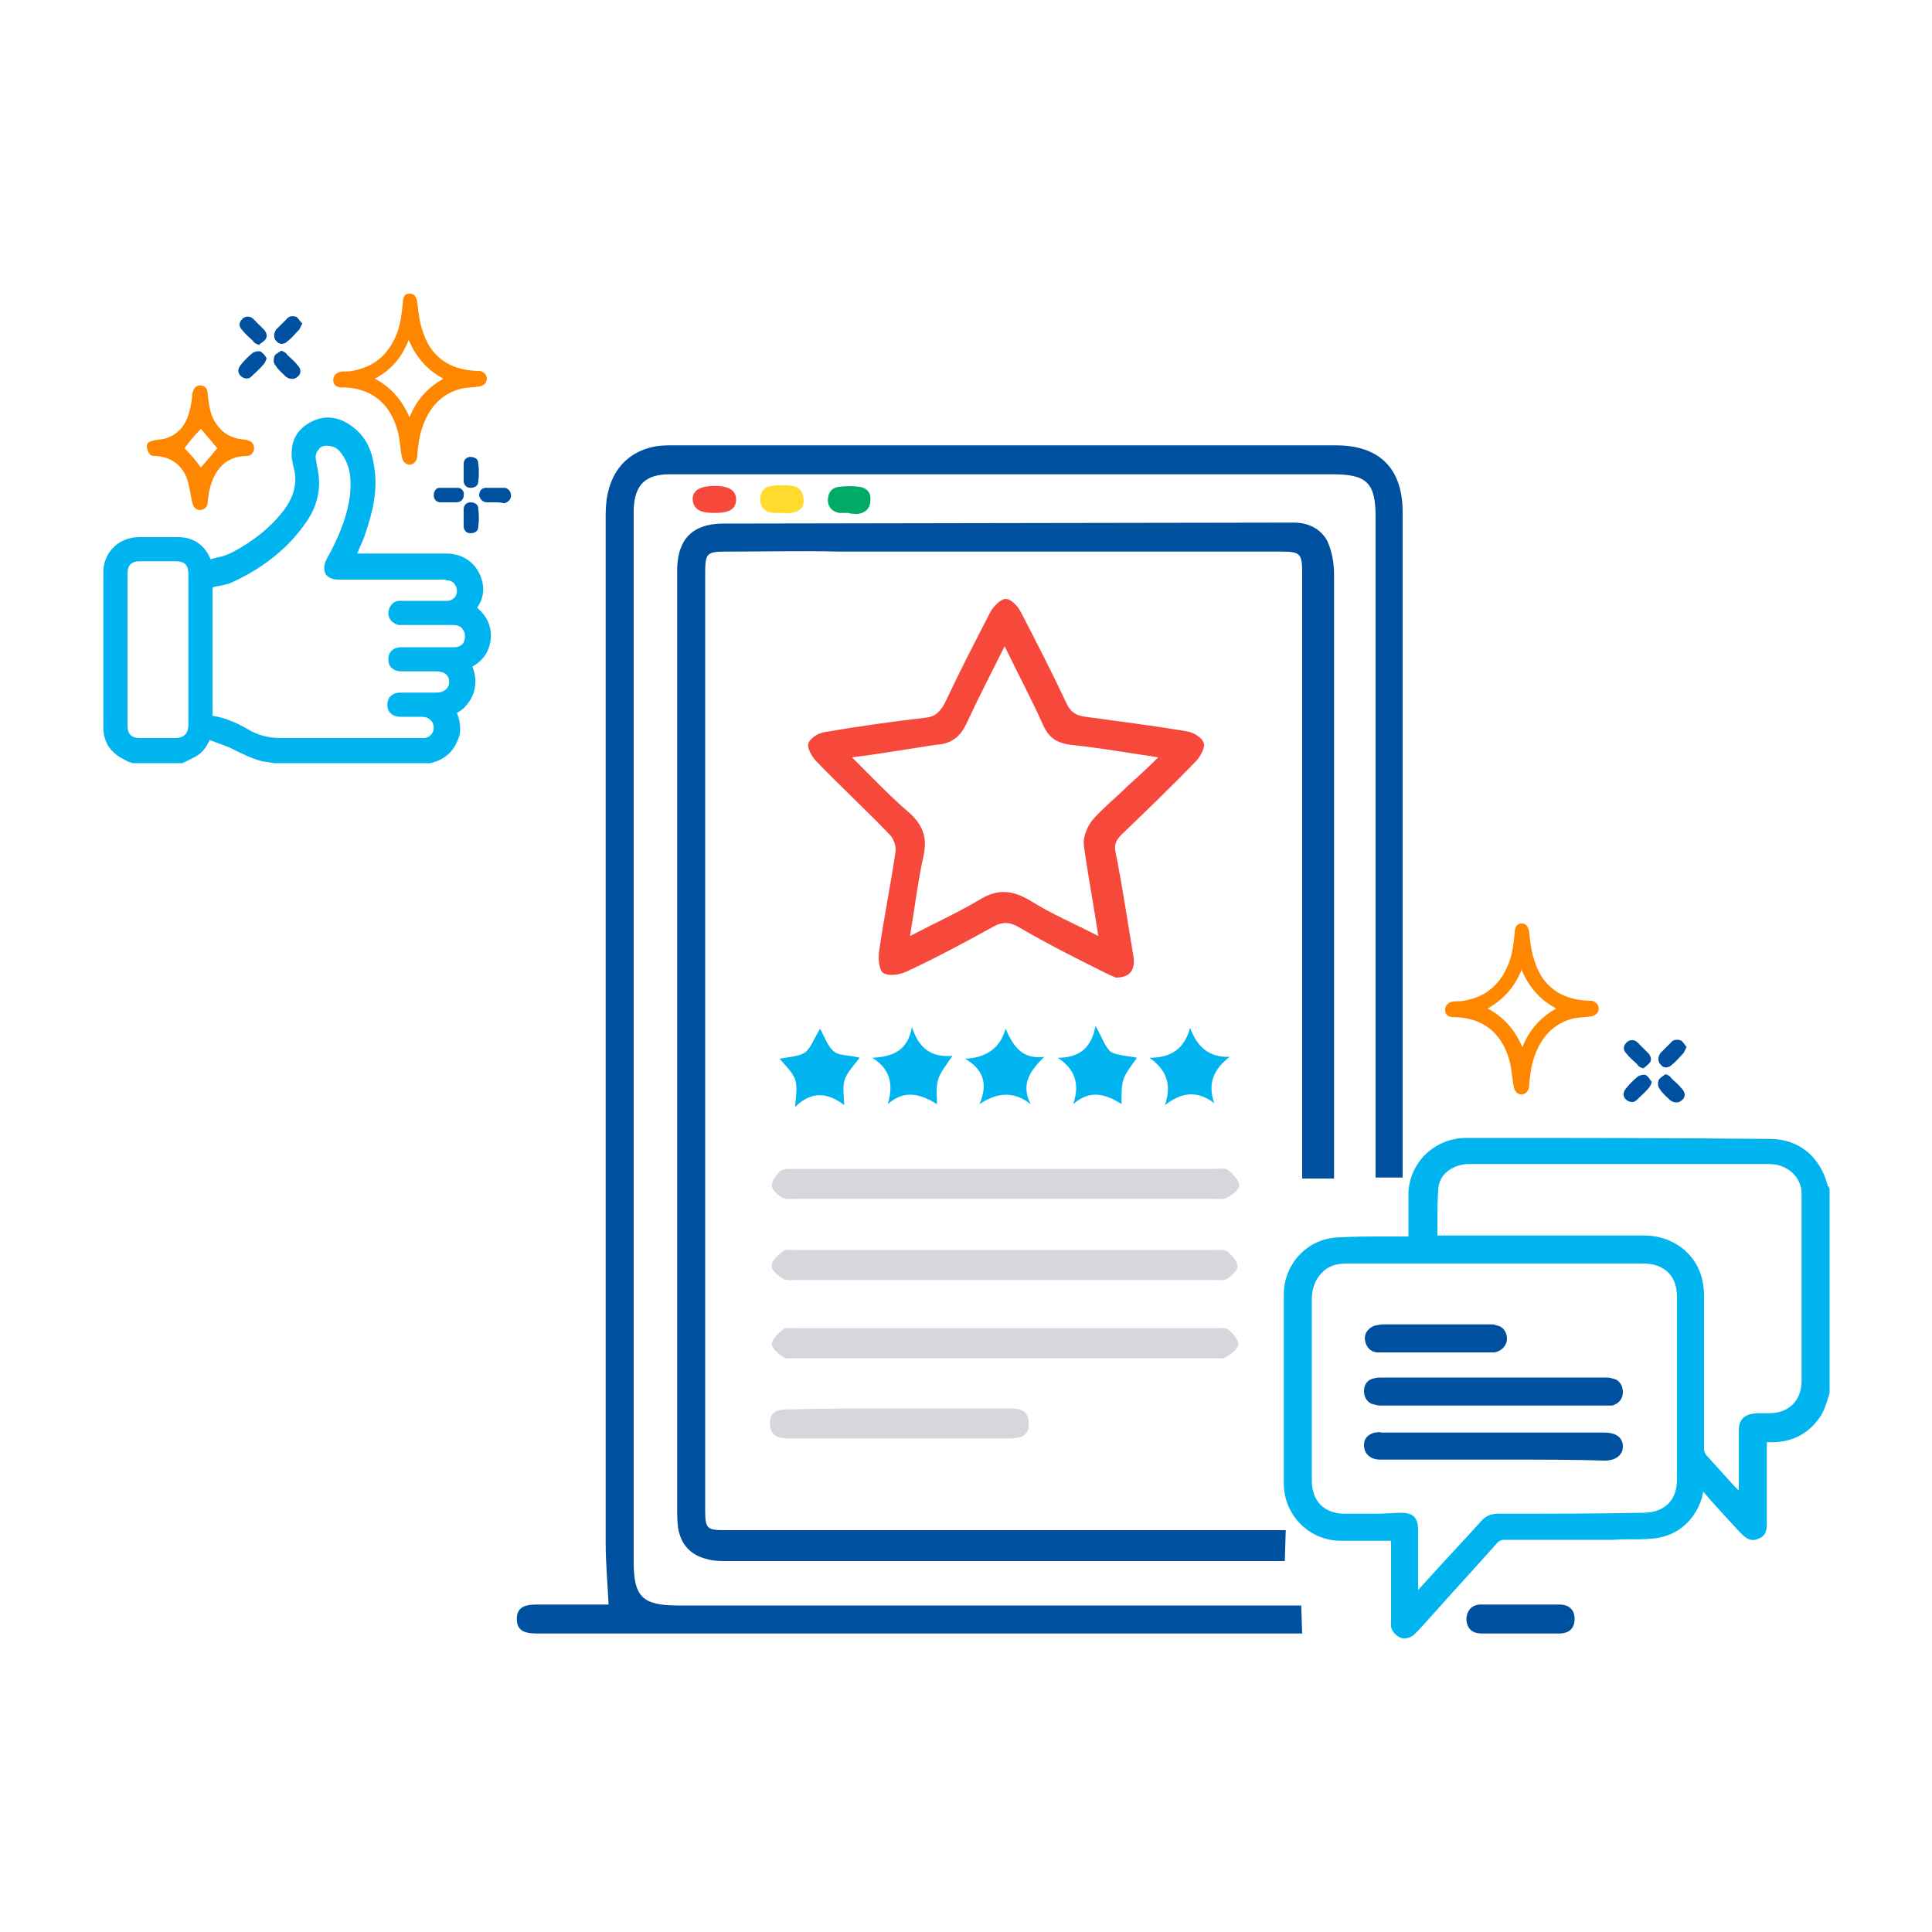
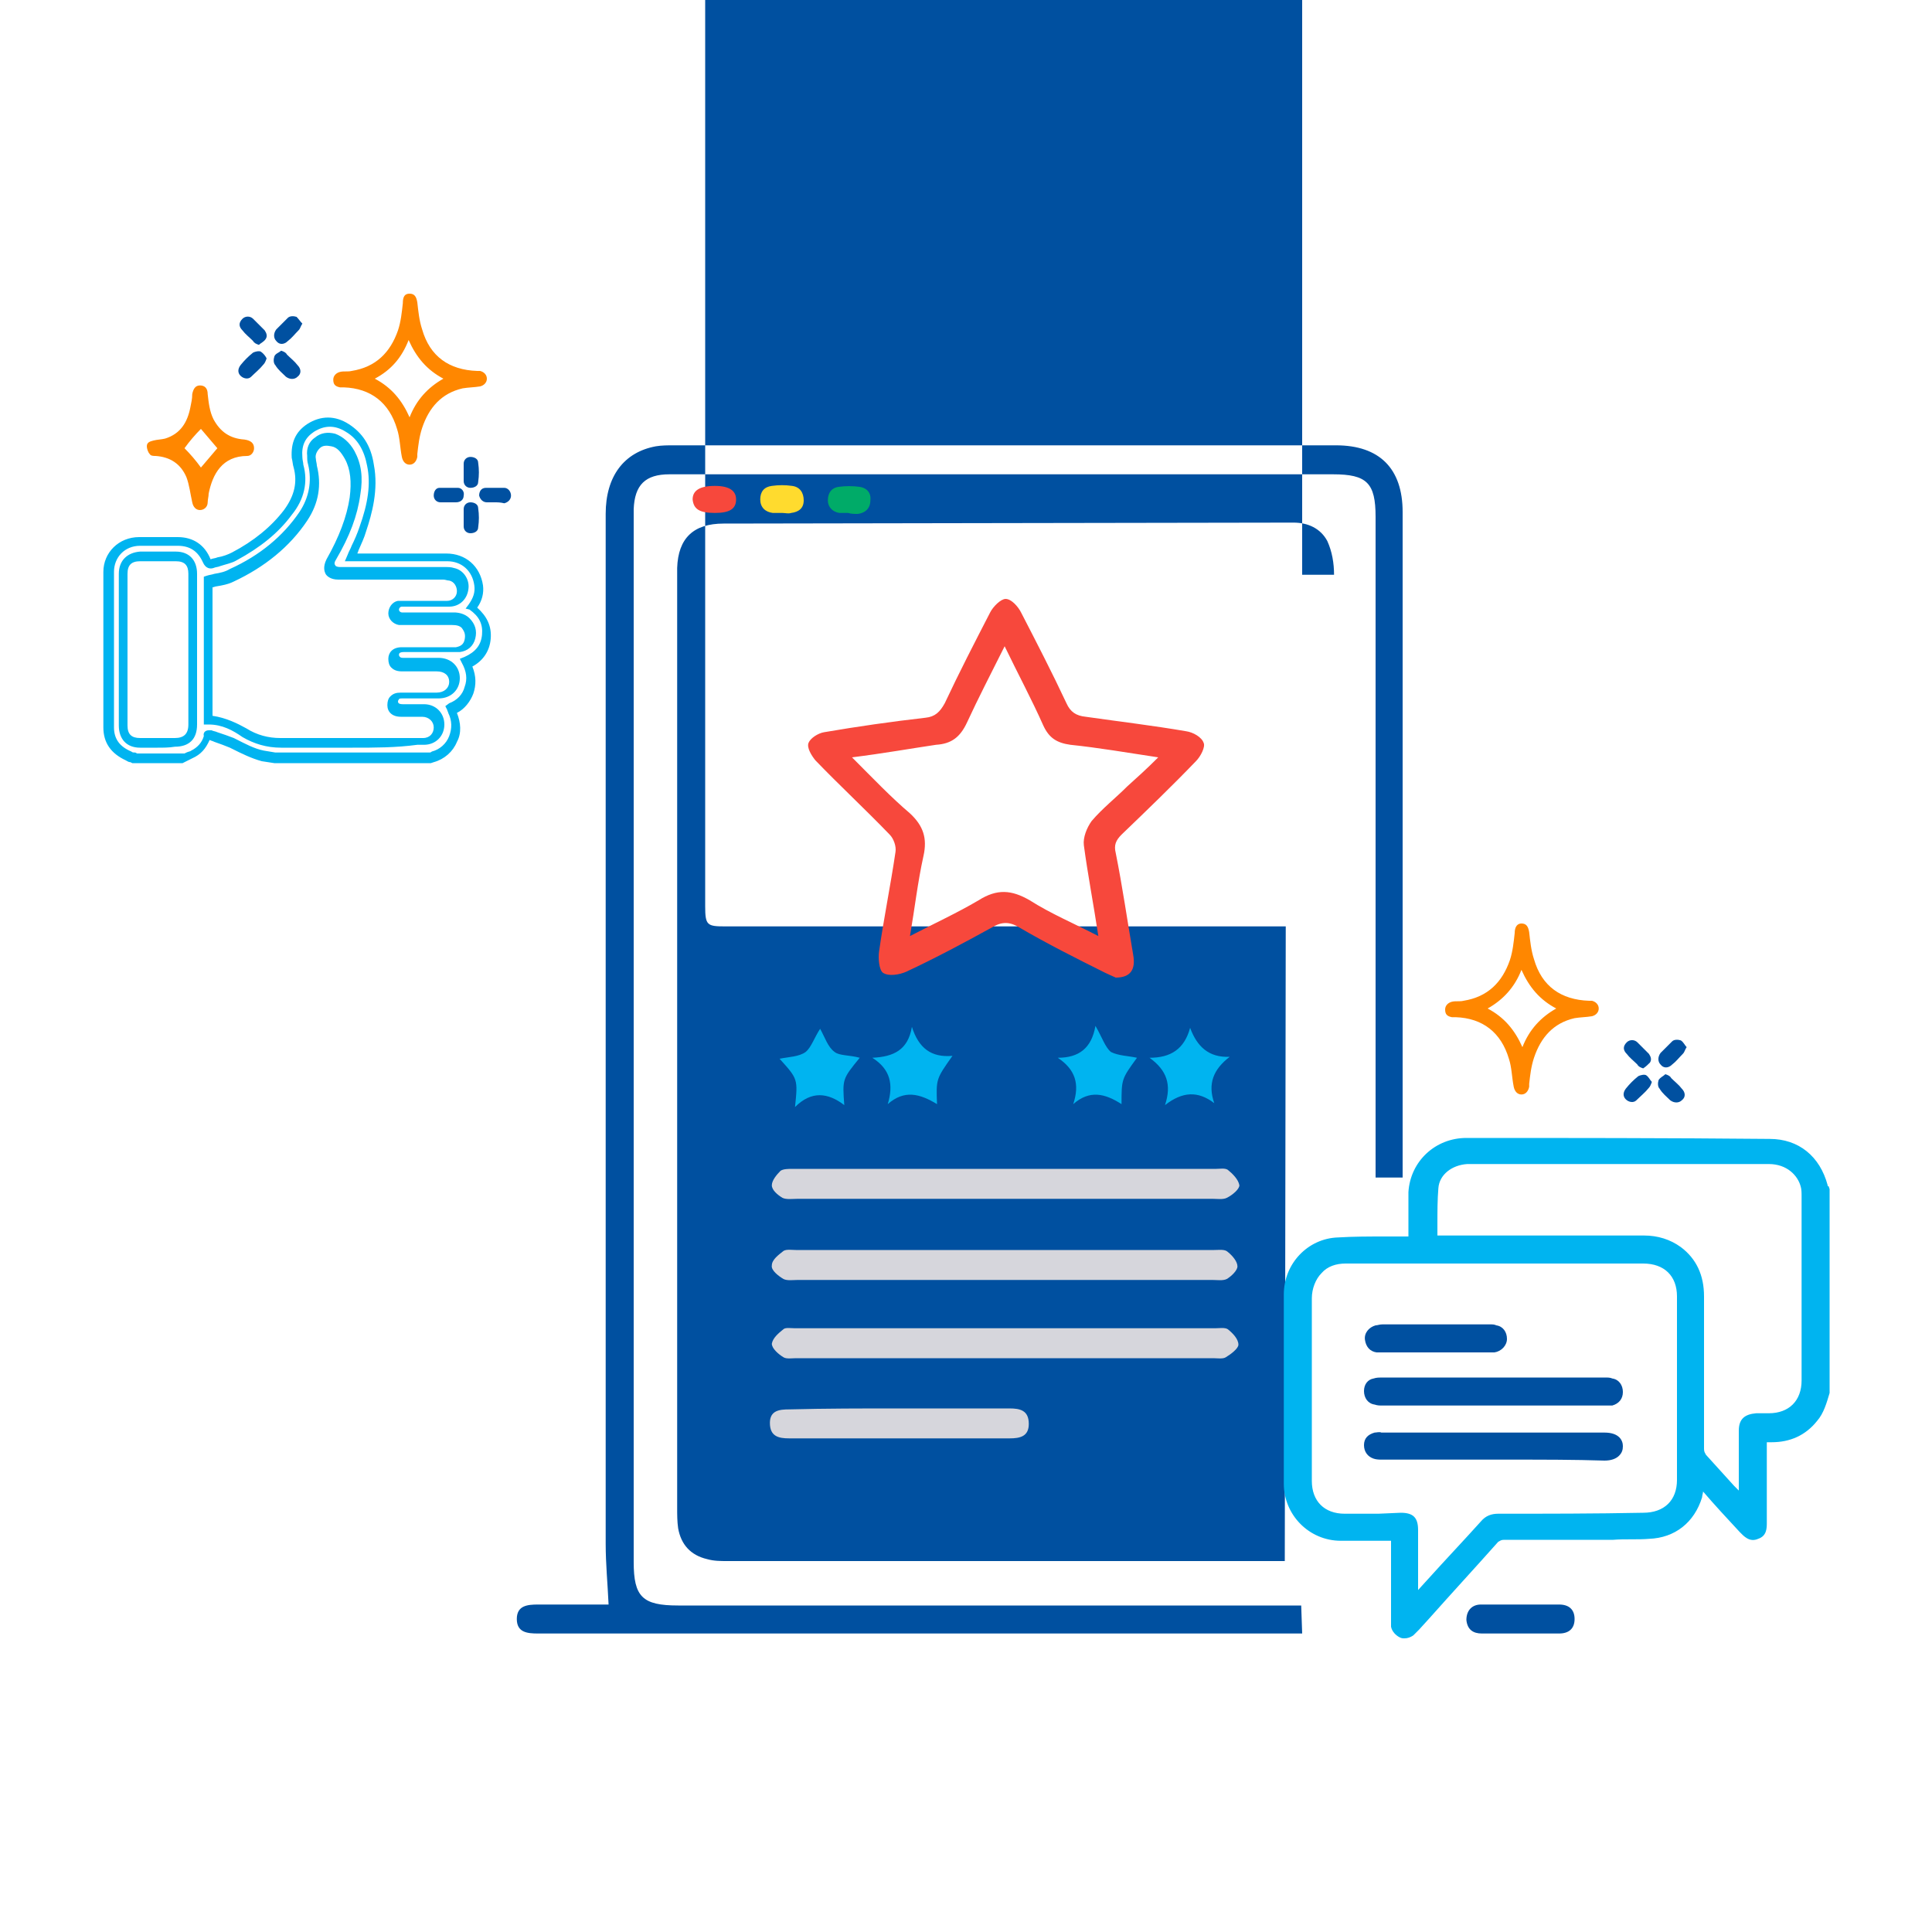
<svg xmlns="http://www.w3.org/2000/svg" id="Layer_1" x="0px" y="0px" viewBox="0 0 200 200" style="enable-background:new 0 0 200 200;" xml:space="preserve">
  <style type="text/css"> .st0{fill:#0050A0;} .st1{fill:#F7483C;} .st2{fill:#D6D6DC;} .st3{fill:#00B4F0;} .st4{fill:#FF8700;} .st5{fill:#FFDB2E;} .st6{fill:#00AB68;} </style>
  <g id="Layer_3">
    <g>
      <g>
-         <path class="st0" d="M134.8,169.1c-7.6,0-15.3,0-22.9,0c-18.4,0-36.9,0-55.3,0c-0.3,0-0.6,0-0.9,0c-1.1,0-2.2-0.1-2.2-1.5 s1.1-1.5,2.2-1.5c2.5,0,5,0,7.3,0c-0.1-2.2-0.3-4.2-0.3-6.3c0-39.5,0-67.2,0-106.6c0-3.9,1.9-6.4,5.2-7c0.6-0.1,1.2-0.1,1.8-0.1 c22.9,0,45.8,0,68.6,0c4.5,0,6.9,2.4,6.9,6.9c0,26.6,0,42.2,0,68.9h-2.8c0-25.8,0-42,0-68.4c0-3.5-0.9-4.4-4.4-4.4 c-20.9,0-41.7,0-62.6,0c-2,0-4,0-6.1,0c-2.5,0-3.6,1.1-3.7,3.6c0,0.3,0,0.6,0,0.9c0,39.9,0,68.1,0,108.1c0,3.6,0.9,4.5,4.6,4.5 c20.2,0,40.4,0,60.7,0c1.3,0,2.5,0,3.8,0L134.8,169.1z M133,161.6c-19.2,0-38.5,0-57.7,0c-0.7,0-1.4,0-2.1-0.2 c-1.7-0.4-2.7-1.5-3-3.2c-0.1-0.7-0.1-1.4-0.1-2.1c0-36,0-60.3,0-96.3c0-0.3,0-0.7,0-1c0.1-3.1,1.7-4.6,4.8-4.6 c3.3,0,54.2-0.1,59-0.1c1.5,0,2.8,0.6,3.5,1.9c0.5,1.1,0.7,2.3,0.7,3.5c0,24.7,0,39,0,62.5h-3.3c0-22.5,0-38.1,0-62.7 c0-2-0.2-2.2-2.2-2.2c-3,0-45.1,0-45.7,0c-3.8-0.1-7.7,0-11.5,0c-2.3,0-2.4,0.1-2.4,2.4c0,18,0,24.4,0,42.4c0,18.1,0,36.3,0,54.4 c0,2,0.2,2.1,2.1,2.1c19.3,0,38.7,0,58,0L133,161.6z" />
+         <path class="st0" d="M134.8,169.1c-7.6,0-15.3,0-22.9,0c-18.4,0-36.9,0-55.3,0c-0.3,0-0.6,0-0.9,0c-1.1,0-2.2-0.1-2.2-1.5 s1.1-1.5,2.2-1.5c2.5,0,5,0,7.3,0c-0.1-2.2-0.3-4.2-0.3-6.3c0-39.5,0-67.2,0-106.6c0-3.9,1.9-6.4,5.2-7c0.6-0.1,1.2-0.1,1.8-0.1 c22.9,0,45.8,0,68.6,0c4.5,0,6.9,2.4,6.9,6.9c0,26.6,0,42.2,0,68.9h-2.8c0-25.8,0-42,0-68.4c0-3.5-0.9-4.4-4.4-4.4 c-20.9,0-41.7,0-62.6,0c-2,0-4,0-6.1,0c-2.5,0-3.6,1.1-3.7,3.6c0,0.3,0,0.6,0,0.9c0,39.9,0,68.1,0,108.1c0,3.6,0.9,4.5,4.6,4.5 c20.2,0,40.4,0,60.7,0c1.3,0,2.5,0,3.8,0L134.8,169.1z M133,161.6c-19.2,0-38.5,0-57.7,0c-0.7,0-1.4,0-2.1-0.2 c-1.7-0.4-2.7-1.5-3-3.2c-0.1-0.7-0.1-1.4-0.1-2.1c0-36,0-60.3,0-96.3c0-0.3,0-0.7,0-1c0.1-3.1,1.7-4.6,4.8-4.6 c3.3,0,54.2-0.1,59-0.1c1.5,0,2.8,0.6,3.5,1.9c0.5,1.1,0.7,2.3,0.7,3.5h-3.3c0-22.5,0-38.1,0-62.7 c0-2-0.2-2.2-2.2-2.2c-3,0-45.1,0-45.7,0c-3.8-0.1-7.7,0-11.5,0c-2.3,0-2.4,0.1-2.4,2.4c0,18,0,24.4,0,42.4c0,18.1,0,36.3,0,54.4 c0,2,0.2,2.1,2.1,2.1c19.3,0,38.7,0,58,0L133,161.6z" />
      </g>
      <g>
        <path class="st0" d="M157.6,166.1c1.3,0,2.6,0,3.8,0c1,0,1.6,0.5,1.6,1.5s-0.6,1.5-1.6,1.5c-2.7,0-5.3,0-8,0 c-0.9,0-1.5-0.4-1.6-1.4c0-1,0.6-1.6,1.5-1.6C154.9,166.1,156.3,166.1,157.6,166.1z" />
      </g>
      <g>
        <path class="st1" d="M115.5,101.2c-0.2-0.1-0.7-0.3-1.1-0.5c-3-1.5-6-3-8.9-4.7c-1-0.6-1.8-0.6-2.8,0c-2.9,1.6-5.9,3.2-8.9,4.6 c-0.7,0.3-1.8,0.5-2.4,0.1c-0.4-0.3-0.5-1.5-0.4-2.2c0.5-3.5,1.2-6.9,1.7-10.3c0.1-0.6-0.2-1.4-0.6-1.8c-2.5-2.6-5.2-5.1-7.7-7.7 c-0.4-0.5-0.9-1.3-0.7-1.8c0.2-0.5,1-1,1.6-1.1c3.5-0.6,7-1.1,10.5-1.5c1-0.1,1.5-0.6,2-1.5c1.5-3.2,3.1-6.3,4.7-9.4 c0.3-0.6,1.1-1.4,1.6-1.4c0.6,0,1.3,0.8,1.6,1.4c1.6,3.1,3.2,6.2,4.7,9.4c0.4,0.9,1,1.3,2,1.4c3.5,0.5,6.9,0.9,10.4,1.5 c0.7,0.1,1.6,0.6,1.8,1.2c0.2,0.4-0.3,1.4-0.8,1.9c-2.5,2.6-5.1,5.1-7.7,7.6c-0.6,0.6-0.8,1.1-0.6,1.9c0.7,3.5,1.2,7,1.8,10.5 C117.6,100.4,117,101.2,115.5,101.2z M88.2,78.4c2.2,2.2,4,4.1,6,5.8c1.4,1.3,1.8,2.6,1.4,4.4c-0.6,2.7-0.9,5.4-1.4,8.3 c2.5-1.3,4.9-2.4,7.1-3.7c1.9-1.2,3.4-1.1,5.3,0c2.2,1.4,4.6,2.4,7.1,3.7c-0.5-3.3-1.1-6.4-1.5-9.4c-0.1-0.8,0.3-1.8,0.8-2.5 c1.1-1.3,2.5-2.4,3.7-3.6c1-0.9,2-1.8,3.2-3c-3.3-0.5-6.2-1-9.1-1.3c-1.4-0.2-2.2-0.7-2.8-2c-1.2-2.7-2.6-5.3-4-8.2 c-1.4,2.8-2.7,5.3-3.9,7.9c-0.7,1.5-1.6,2.2-3.2,2.3C94.2,77.5,91.4,78,88.2,78.4z" />
      </g>
      <g>
        <path class="st2" d="M103.9,132.5c-7.1,0-14.2,0-21.3,0c-0.5,0-1.1,0.1-1.5-0.1c-0.5-0.3-1.3-0.9-1.2-1.4c0-0.6,0.7-1.1,1.2-1.5 c0.3-0.2,0.9-0.1,1.3-0.1c14.4,0,28.9,0,43.3,0c0.5,0,1.1-0.1,1.4,0.2c0.5,0.4,1,1,1,1.5c0,0.4-0.6,1-1.1,1.3 c-0.4,0.2-1,0.1-1.5,0.1C118.4,132.5,111.1,132.5,103.9,132.5z" />
      </g>
      <g>
        <path class="st2" d="M104,124.1c-7.1,0-14.3,0-21.4,0c-0.5,0-1.2,0.1-1.6-0.1c-0.5-0.3-1.1-0.8-1.1-1.3s0.5-1.1,0.9-1.5 c0.3-0.2,0.8-0.2,1.3-0.2c14.6,0,29.2,0,43.8,0c0.4,0,0.9-0.1,1.2,0.1c0.5,0.4,1.1,1,1.2,1.6c0,0.4-0.7,1-1.3,1.3 c-0.4,0.2-1,0.1-1.5,0.1C118.3,124.1,111.2,124.1,104,124.1z" />
      </g>
      <g>
        <path class="st2" d="M104,140.6c-7.2,0-14.4,0-21.6,0c-0.4,0-1,0.1-1.3-0.1c-0.5-0.3-1.2-0.9-1.2-1.4c0.1-0.6,0.7-1.1,1.2-1.5 c0.2-0.2,0.8-0.1,1.2-0.1c14.5,0,29,0,43.5,0c0.4,0,1-0.1,1.3,0.1c0.5,0.4,1.1,1,1.1,1.6c0,0.4-0.8,1-1.3,1.3 c-0.3,0.2-0.9,0.1-1.3,0.1C118.4,140.6,111.2,140.6,104,140.6z" />
      </g>
      <g>
        <path class="st2" d="M93.1,145.8c3.8,0,7.6,0,11.4,0c1.1,0,2,0.2,2,1.6c0,1.3-0.9,1.5-2,1.5c-7.6,0-15.2,0-22.8,0 c-1.1,0-2-0.2-2-1.6c0-1.3,1-1.4,2-1.4C85.5,145.8,89.3,145.8,93.1,145.8z" />
      </g>
      <g>
        <path class="st3" d="M117.7,109.5c-1.6,2.2-1.6,2.2-1.6,4.8c-1.7-1.1-3.3-1.5-5,0c0.7-2.1,0.2-3.6-1.6-4.8c2.2,0,3.5-1,3.9-3.3 c0.7,1.2,1,2.2,1.6,2.7C115.8,109.3,116.8,109.3,117.7,109.5z" />
      </g>
      <g>
        <path class="st3" d="M120.6,114.4c0.7-2.1,0.2-3.6-1.6-4.9c2.2,0,3.6-0.9,4.2-3.1c0.7,1.9,1.9,3.1,4.1,3 c-1.7,1.3-2.3,2.8-1.6,4.8C124,112.9,122.4,113,120.6,114.4z" />
      </g>
      <g>
        <path class="st3" d="M89,109.5c-1.8,2.2-1.8,2.2-1.6,4.9c-1.7-1.3-3.4-1.5-5.1,0.2c0.3-2.9,0.3-2.9-1.6-5c1-0.2,2-0.2,2.7-0.7 c0.6-0.5,0.9-1.5,1.5-2.4c0.5,0.9,0.8,1.9,1.5,2.4C86.9,109.3,87.9,109.2,89,109.5z" />
      </g>
      <g>
-         <path class="st3" d="M106.7,114.3c-1.8-1.4-3.5-1.2-5.3,0c0.9-2.1,0.4-3.6-1.5-4.7c2.1-0.1,3.6-1,4.2-3.1c0.8,1.8,1.7,3.2,4,2.9 C106.7,110.8,105.6,112.2,106.7,114.3z" />
-       </g>
+         </g>
      <g>
        <path class="st3" d="M91.9,114.3c0.6-2,0.3-3.6-1.6-4.8c2.2-0.1,3.7-0.8,4.1-3.2c0.7,2.2,2,3.2,4.2,3c-1.7,2.4-1.7,2.4-1.6,5 C95.2,113.2,93.6,112.8,91.9,114.3z" />
      </g>
      <g>
-         <path class="st3" d="M13.8,78.5c-0.2-0.1-0.5-0.1-0.7-0.2c-1.3-0.6-2-1.5-2-2.9c0-5.4,0-10.7,0-16.1c0-1.8,1.4-3.2,3.2-3.2 c1.3,0,2.6,0,3.9,0c1.4,0,2.4,0.7,3,2c0.1,0.3,0.2,0.4,0.5,0.3c0.8-0.2,1.6-0.4,2.4-0.7c2.1-1.1,4.1-2.6,5.5-4.5 c1.1-1.4,1.6-3,1.1-4.8c-0.1-0.3-0.1-0.6-0.1-0.9c-0.1-1.3,0.3-2.4,1.4-3.1c1.3-0.8,2.5-0.8,3.8,0c1.4,0.9,2.1,2.3,2.4,3.8 c0.4,2.3,0,4.5-0.8,6.6c-0.3,1-0.8,1.9-1.2,2.9c0.2,0,0.4,0,0.5,0c3.1,0,6.3,0,9.4,0c1.8,0,3.1,1.2,3.3,2.9 c0.1,0.9-0.2,1.6-0.7,2.4c1.1,0.7,1.6,1.7,1.5,3.1c-0.1,1.3-0.9,2.2-2.1,2.7c1.2,2.2,0.1,4.1-1.6,4.8c0,0.1,0.1,0.2,0.1,0.3 c0.9,1.9,0,4-2,4.6c-0.1,0-0.2,0.1-0.2,0.1c-5.4,0-10.8,0-16.1,0c-0.4-0.1-0.8-0.2-1.2-0.2c-1-0.4-2-0.9-3.1-1.4 c-0.7-0.4-1.5-0.6-2.3-0.8c-0.2-0.1-0.4,0-0.4,0.3c-0.3,0.8-0.8,1.4-1.6,1.7c-0.3,0.1-0.6,0.2-0.9,0.3 C17.2,78.5,15.5,78.5,13.8,78.5z M21.6,74.5c1.4,0.1,2.6,0.6,3.7,1.3c1.2,0.7,2.4,1.1,3.8,1.1c5,0,9.9,0,14.9,0 c0.9,0,1.6-0.7,1.6-1.6s-0.7-1.6-1.6-1.6c-0.7,0-1.5,0-2.2,0c-0.6,0-1-0.3-1-0.8s0.3-0.8,1-0.8c1.2,0,2.4,0,3.7,0 c1,0,1.8-0.7,1.8-1.6s-0.7-1.6-1.8-1.6c-1.2,0-2.4,0-3.7,0c-0.6,0-1-0.3-1-0.8s0.4-0.8,1-0.8c1.7,0,3.4,0,5.1,0 c0.2,0,0.4,0,0.6,0c0.6-0.1,1.1-0.5,1.3-1.1s0-1.2-0.4-1.6s-0.8-0.4-1.3-0.4c-1.7,0-3.3,0-5,0c-0.2,0-0.3,0-0.5,0 c-0.4,0-0.7-0.3-0.7-0.7s0.2-0.7,0.6-0.8c0.2,0,0.3,0,0.5,0c1.5,0,3,0,4.6,0c0.8,0,1.4-0.7,1.5-1.5c0.1-0.7-0.4-1.5-1.2-1.6 c-0.2-0.1-0.5-0.1-0.7-0.1c-3.6,0-7.3,0-10.9,0c-1,0-1.3-0.6-0.8-1.4c1.2-2.1,2.1-4.2,2.5-6.6c0.2-1.5,0.2-2.9-0.5-4.3 c-0.4-0.7-0.9-1.3-1.7-1.6c-1.2-0.4-2.4,0.5-2.2,1.8c0,0.3,0.1,0.5,0.1,0.8c0.5,1.9,0.1,3.7-0.9,5.3c-1.8,2.8-4.4,4.8-7.4,6.1 c-0.8,0.3-1.6,0.5-2.5,0.7C21.6,64.9,21.6,69.7,21.6,74.5z M19.9,67.3c0-2.6,0-5.2,0-7.8c0-1.1-0.6-1.8-1.8-1.8 c-1.2,0-2.4,0-3.7,0c-1.1,0-1.8,0.7-1.8,1.8c0,5.2,0,10.5,0,15.7c0,1.1,0.7,1.8,1.8,1.8c1.2,0,2.4,0,3.6,0c1.2,0,1.8-0.6,1.8-1.8 C20,72.5,19.9,69.9,19.9,67.3z" />
        <path class="st3" d="M44.6,79H28.4l-1.3-0.2C26,78.5,25,78,24,77.5l-0.2-0.1c-0.5-0.2-1-0.4-1.6-0.6c-0.2-0.1-0.3-0.1-0.5-0.2 c-0.4,0.9-0.9,1.5-1.8,1.9c-0.2,0.1-0.4,0.2-0.6,0.3L18.9,79h-5.2l-0.2-0.1c-0.2,0-0.3-0.1-0.5-0.2c-1.5-0.7-2.3-1.8-2.3-3.4 c0-5.4,0-10.7,0-16.1c0-2,1.6-3.6,3.7-3.6c1.3,0,2.6,0,4,0c1.6,0,2.8,0.8,3.4,2.3l0,0c0.2-0.1,0.5-0.1,0.7-0.2 c0.6-0.1,1.1-0.3,1.5-0.5c2.3-1.2,4.1-2.7,5.4-4.4c1.1-1.5,1.4-2.9,1-4.4c-0.1-0.3-0.1-0.6-0.2-1c-0.1-1.6,0.4-2.7,1.6-3.5 c1.4-0.9,2.9-0.9,4.3,0c1.4,0.9,2.3,2.2,2.6,4.2c0.5,2.6-0.2,5.1-0.8,6.9c-0.2,0.7-0.5,1.3-0.8,2c0,0.1-0.1,0.2-0.1,0.3h2.7 c2.2,0,4.4,0,6.5,0c2,0,3.5,1.3,3.8,3.3c0.1,0.8-0.1,1.6-0.6,2.3c1,0.9,1.5,1.9,1.4,3.2c-0.1,1.3-0.8,2.3-1.9,2.9 c0.4,1,0.4,1.9,0.1,2.8c-0.3,0.8-0.9,1.6-1.7,2c0.4,1,0.5,2.1,0,3c-0.4,1-1.3,1.8-2.4,2.1L44.6,79z M21.6,75.6c0.1,0,0.2,0,0.3,0 c0.2,0.1,0.4,0.1,0.6,0.2c0.6,0.2,1.2,0.4,1.7,0.6l0.2,0.1c1,0.5,1.9,1,2.9,1.2l1.2,0.2h16c0.1,0,0.2-0.1,0.2-0.1 c0.8-0.2,1.5-0.8,1.8-1.6c0.3-0.8,0.3-1.6-0.1-2.4c0-0.1-0.1-0.2-0.1-0.3l-0.2-0.4l0.4-0.3c0.8-0.3,1.4-0.9,1.6-1.7 c0.3-0.8,0.2-1.6-0.3-2.5l-0.2-0.4l0.5-0.2c1.1-0.5,1.7-1.2,1.8-2.3c0.1-1.1-0.3-1.9-1.3-2.6L48.2,63l0.3-0.4 c0.5-0.7,0.7-1.3,0.6-2c-0.2-1.5-1.3-2.5-2.8-2.5c-2.2,0-4.3,0-6.5,0h-4.1l0.3-0.7c0.1-0.3,0.3-0.6,0.4-0.9 c0.3-0.6,0.6-1.3,0.8-1.9c0.9-2.5,1.2-4.5,0.8-6.4c-0.3-1.6-1-2.8-2.2-3.5c-1.1-0.7-2.2-0.7-3.3,0c-0.9,0.6-1.3,1.4-1.2,2.6 c0,0.3,0.1,0.6,0.1,0.8c0.5,1.8,0.1,3.6-1.2,5.2c-1.4,1.9-3.3,3.4-5.7,4.7c-0.5,0.3-1.1,0.4-1.7,0.6c-0.2,0.1-0.5,0.1-0.7,0.2 c-0.3,0.1-0.8,0.1-1.1-0.6c-0.5-1.1-1.3-1.7-2.6-1.7c-1.3,0-2.6,0-3.9,0c-1.6,0-2.7,1.2-2.7,2.7c0,5.4,0,10.7,0,16.1 c0,1.2,0.6,2,1.8,2.5c0.1,0.1,0.2,0.1,0.4,0.1l0.2,0.1h4.9l0.2-0.1c0.2-0.1,0.4-0.1,0.5-0.2c0.6-0.3,1.1-0.8,1.3-1.5 C21,75.8,21.3,75.6,21.6,75.6z M36.5,77.4c-2.5,0-5,0-7.4,0c-1.5,0-2.8-0.4-4-1.1c-1-0.7-2.1-1.3-3.5-1.3h-0.5V59.7l0.3-0.1 c0.3-0.1,0.5-0.1,0.8-0.2c0.6-0.1,1.1-0.2,1.6-0.5c3.1-1.4,5.5-3.4,7.2-5.9c1-1.5,1.3-3.2,0.9-4.9c-0.1-0.3-0.1-0.6-0.1-0.9 c-0.1-0.8,0.2-1.5,0.8-1.9c0.6-0.5,1.3-0.6,2.1-0.4c0.8,0.3,1.5,0.9,2,1.8c0.7,1.3,0.9,2.7,0.6,4.5c-0.3,2.2-1.1,4.3-2.5,6.7 c-0.2,0.3-0.2,0.5-0.1,0.6c0,0.1,0.2,0.2,0.5,0.2h10.9c0.3,0,0.6,0,0.9,0.1c1,0.2,1.6,1.2,1.5,2.1c-0.1,1.1-0.9,1.9-2,1.9 c-1,0-2.1,0-3.1,0H42c-0.2,0-0.3,0-0.4,0c-0.2,0-0.3,0.2-0.3,0.3c0,0.2,0.2,0.3,0.3,0.3s0.2,0,0.3,0c1.7,0,3.4,0,5.1,0 c0.4,0,1.1,0.1,1.6,0.6c0.6,0.6,0.8,1.3,0.6,2.1s-0.8,1.3-1.6,1.4c-0.2,0-0.5,0-0.7,0h-5.1c-0.5,0-0.5,0.2-0.5,0.3 c0,0.1,0.1,0.2,0.1,0.2c0.1,0.1,0.2,0.1,0.4,0.1c0.6,0,1.2,0,1.8,0s1.2,0,1.8,0c1.3,0,2.2,0.9,2.2,2.1s-0.9,2.1-2.2,2.1 c-0.7,0-1.4,0-2.1,0h-1.6c-0.2,0-0.4,0-0.4,0.1c0,0-0.1,0.1-0.1,0.2s0,0.3,0.5,0.3c0.3,0,0.7,0,1,0c0.4,0,0.8,0,1.2,0 c1.2,0,2.1,0.9,2.1,2.1s-0.9,2.1-2.1,2.1h-0.7C41,77.4,38.8,77.4,36.5,77.4z M22,74.1c1.4,0.2,2.6,0.8,3.5,1.3 c1.1,0.7,2.3,1,3.5,1c4.7,0,9.4,0,14.1,0h0.7c0.7,0,1.1-0.5,1.1-1.1s-0.5-1.1-1.2-1.1c-0.4,0-0.8,0-1.2,0c-0.3,0-0.7,0-1,0 c-0.9,0-1.4-0.5-1.4-1.2c0-0.4,0.1-0.7,0.3-0.9c0.3-0.3,0.6-0.4,1.1-0.4h1.6c0.7,0,1.4,0,2.1,0c0.8,0,1.3-0.5,1.3-1.1 c0-0.7-0.5-1.1-1.3-1.1c-0.6,0-1.2,0-1.8,0s-1.2,0-1.8,0s-0.9-0.2-1.1-0.4c-0.2-0.2-0.3-0.5-0.3-0.9c0-0.6,0.4-1.2,1.4-1.2h5.1 c0.2,0,0.4,0,0.5,0c0.5-0.1,0.8-0.3,0.9-0.8c0.1-0.5,0-0.8-0.3-1.2c-0.2-0.2-0.5-0.3-1-0.3c-1.7,0-3.4,0-5,0c-0.2,0-0.4,0-0.5,0 c-0.6-0.1-1.1-0.6-1.1-1.2c0-0.6,0.4-1.2,1-1.3c0.2,0,0.4,0,0.6,0h1.4c1.1,0,2.1,0,3.1,0c0.5,0,1-0.4,1-1c0-0.5-0.3-1-0.8-1.1 c-0.2,0-0.4-0.1-0.6-0.1H35c-0.8,0-1.2-0.4-1.3-0.6c-0.1-0.2-0.3-0.7,0.1-1.5c1.3-2.3,2.1-4.4,2.4-6.4c0.2-1.6,0.1-2.9-0.5-4 c-0.4-0.7-0.8-1.2-1.4-1.3c-0.5-0.1-0.9-0.1-1.2,0.2s-0.5,0.7-0.4,1.1c0,0.2,0.1,0.5,0.1,0.7c0.5,2,0.2,3.9-1,5.7 c-1.8,2.7-4.4,4.8-7.6,6.3c-0.6,0.3-1.2,0.4-1.8,0.5c-0.1,0-0.3,0.1-0.4,0.1C22,60.8,22,74.1,22,74.1z M16.3,77.4 c-0.6,0-1.2,0-1.8,0c-1.4,0-2.2-0.9-2.2-2.3c0-5.2,0-10.4,0-15.7c0-1.4,0.9-2.2,2.2-2.3c1.2,0,2.4,0,3.7,0c1.4,0,2.2,0.9,2.2,2.3 V75c0,1.5-0.8,2.3-2.3,2.3C17.5,77.4,16.9,77.4,16.3,77.4z M16.3,58.1c-0.6,0-1.2,0-1.8,0c-0.9,0-1.3,0.4-1.3,1.3 c0,5.2,0,10.4,0,15.7c0,0.9,0.4,1.3,1.3,1.3c1.2,0,2.4,0,3.6,0c0.9,0,1.4-0.4,1.4-1.4V59.4c0-0.9-0.4-1.3-1.3-1.3 C17.6,58.1,17,58.1,16.3,58.1z" />
      </g>
      <g>
        <path class="st4" d="M42.4,30.4c0.5,0,0.7,0.3,0.8,0.9c0.1,0.9,0.2,1.9,0.5,2.8c0.8,2.8,2.8,4.2,5.7,4.3c0.1,0,0.2,0,0.3,0 c0.4,0.1,0.7,0.4,0.7,0.8c0,0.4-0.3,0.7-0.7,0.8c-0.6,0.1-1.2,0.1-1.8,0.2c-2.2,0.5-3.5,2-4.2,4.1c-0.3,0.9-0.4,1.8-0.5,2.7 c0,0.1,0,0.2,0,0.3c-0.1,0.5-0.4,0.8-0.8,0.8c-0.4,0-0.7-0.3-0.8-0.8c-0.2-1-0.2-2-0.5-2.9c-0.8-2.7-2.7-4.2-5.5-4.3 c-0.1,0-0.3,0-0.4,0c-0.5-0.1-0.7-0.3-0.7-0.8c0-0.4,0.3-0.7,0.7-0.8s0.8,0,1.2-0.1c2.5-0.4,4-1.9,4.8-4.2 c0.3-0.9,0.4-1.9,0.5-2.8C41.7,30.7,41.9,30.4,42.4,30.4z M38.8,39.2c1.7,0.9,2.8,2.2,3.6,4c0.7-1.8,1.9-3.1,3.5-4 c-1.7-0.9-2.8-2.2-3.6-4C41.6,37,40.5,38.3,38.8,39.2z" />
      </g>
      <g>
        <path class="st4" d="M26.3,46.4c0,0.4-0.3,0.8-0.7,0.8c-2.6,0-3.6,1.9-4,3.9c0,0.3-0.1,0.6-0.1,0.9c0,0.5-0.4,0.8-0.8,0.8 S20,52.5,19.9,52c-0.2-0.9-0.3-1.8-0.6-2.6c-0.6-1.4-1.7-2.1-3.2-2.2c-0.2,0-0.5,0-0.6-0.2c-0.2-0.2-0.3-0.6-0.3-0.8 c0-0.4,0.3-0.5,0.7-0.6s0.8-0.1,1.2-0.2c1.6-0.5,2.3-1.7,2.6-3.2c0.1-0.5,0.2-0.9,0.2-1.4c0.1-0.5,0.3-0.9,0.8-0.9 s0.8,0.3,0.8,0.9c0.1,0.9,0.2,1.8,0.6,2.6c0.7,1.3,1.7,2,3.2,2.1C26,45.6,26.3,45.9,26.3,46.4z M22.5,46.4 c-0.6-0.7-1.2-1.4-1.7-2c-0.6,0.6-1.2,1.3-1.7,2c0.6,0.6,1.2,1.3,1.7,2C21.3,47.8,21.9,47.1,22.5,46.4z" />
      </g>
      <g>
        <g>
          <path class="st0" d="M27.6,37.1c-0.1,0.3-0.2,0.5-0.3,0.6c-0.4,0.5-0.9,0.9-1.3,1.3c-0.3,0.3-0.8,0.2-1.1-0.1 c-0.3-0.3-0.3-0.7,0-1.1c0.4-0.5,0.8-0.9,1.3-1.3c0.2-0.1,0.6-0.2,0.8-0.1C27.3,36.6,27.5,36.9,27.6,37.1z" />
        </g>
        <g>
          <path class="st0" d="M31.3,33.5c-0.2,0.3-0.2,0.5-0.4,0.7c-0.4,0.4-0.7,0.8-1.1,1.1c-0.4,0.4-0.9,0.4-1.2,0 c-0.3-0.3-0.3-0.8,0-1.2c0.4-0.4,0.8-0.8,1.2-1.2c0.2-0.2,0.6-0.2,0.9-0.1C30.9,33,31.1,33.3,31.3,33.5z" />
        </g>
        <g>
          <path class="st0" d="M29.1,36.3c0.3,0.1,0.5,0.2,0.6,0.4c0.4,0.4,0.8,0.7,1.1,1.1c0.4,0.4,0.4,0.9,0,1.2c-0.3,0.3-0.8,0.3-1.2,0 c-0.4-0.4-0.8-0.7-1.1-1.2c-0.2-0.2-0.2-0.6-0.1-0.9C28.5,36.6,28.9,36.5,29.1,36.3z" />
        </g>
        <g>
          <path class="st0" d="M26.8,35.7c-0.3-0.1-0.5-0.2-0.6-0.4c-0.4-0.4-0.8-0.7-1.1-1.1c-0.4-0.4-0.4-0.8,0-1.2 c0.3-0.3,0.8-0.3,1.1,0c0.4,0.4,0.8,0.8,1.2,1.2c0.2,0.3,0.3,0.6,0.1,0.9C27.3,35.4,27,35.5,26.8,35.7z" />
        </g>
      </g>
      <g>
        <g>
          <path class="st0" d="M48,48.8c0-0.3,0-0.6,0-0.8c0-0.4,0.3-0.7,0.7-0.7s0.8,0.2,0.8,0.6c0.1,0.7,0.1,1.3,0,2 c0,0.4-0.4,0.6-0.8,0.6c-0.4,0-0.7-0.3-0.7-0.7v-0.1C48,49.3,48,49.1,48,48.8L48,48.8z" />
        </g>
        <g>
          <path class="st0" d="M46.4,52c-0.3,0-0.6,0-0.8,0c-0.4,0-0.7-0.3-0.7-0.7s0.2-0.8,0.6-0.8c0.6,0,1.3,0,1.9,0 c0.4,0,0.7,0.4,0.6,0.8c0,0.4-0.3,0.7-0.8,0.7C47,52,46.7,52,46.4,52z" />
        </g>
        <g>
          <path class="st0" d="M51.2,52c-0.3,0-0.6,0-0.8,0c-0.4,0-0.7-0.3-0.8-0.7c0-0.4,0.2-0.8,0.7-0.8c0.6,0,1.2,0,1.9,0 c0.4,0,0.7,0.4,0.7,0.8c0,0.4-0.3,0.7-0.7,0.8C51.8,52,51.5,52,51.2,52L51.2,52z" />
        </g>
        <g>
          <path class="st0" d="M48,53.6c0-0.3,0-0.6,0-0.9c0-0.4,0.3-0.7,0.7-0.7s0.8,0.2,0.8,0.6c0.1,0.7,0.1,1.3,0,2 c0,0.4-0.4,0.6-0.8,0.6c-0.4,0-0.7-0.3-0.7-0.7C48,54.2,48,53.9,48,53.6L48,53.6z" />
        </g>
      </g>
      <g>
        <path class="st4" d="M157.5,95.6c0.5,0,0.7,0.3,0.8,0.9c0.1,0.9,0.2,1.9,0.5,2.8c0.8,2.8,2.8,4.2,5.7,4.3c0.1,0,0.2,0,0.3,0 c0.4,0.1,0.7,0.4,0.7,0.8s-0.3,0.7-0.7,0.8c-0.6,0.1-1.2,0.1-1.8,0.2c-2.2,0.5-3.5,2-4.2,4.1c-0.3,0.9-0.4,1.8-0.5,2.7 c0,0.1,0,0.2,0,0.3c-0.1,0.5-0.4,0.8-0.8,0.8c-0.4,0-0.7-0.3-0.8-0.8c-0.2-1-0.2-2-0.5-2.9c-0.8-2.7-2.7-4.2-5.5-4.3 c-0.1,0-0.3,0-0.4,0c-0.5-0.1-0.7-0.3-0.7-0.8c0-0.4,0.3-0.7,0.7-0.8c0.4-0.1,0.8,0,1.2-0.1c2.5-0.4,4-1.9,4.8-4.2 c0.3-0.9,0.4-1.9,0.5-2.8C156.8,95.9,157.1,95.6,157.5,95.6z M154,104.4c1.7,0.9,2.8,2.2,3.6,4c0.7-1.8,1.9-3.1,3.5-4 c-1.7-0.9-2.8-2.2-3.6-4C156.8,102.2,155.6,103.5,154,104.4z" />
      </g>
      <g>
        <g>
          <path class="st0" d="M171,112c-0.1,0.3-0.2,0.5-0.3,0.6c-0.4,0.5-0.9,0.9-1.3,1.3c-0.3,0.3-0.8,0.2-1.1-0.1 c-0.3-0.3-0.3-0.7,0-1.1c0.4-0.5,0.8-0.9,1.3-1.3c0.2-0.1,0.6-0.2,0.8-0.1C170.7,111.5,170.8,111.8,171,112z" />
        </g>
        <g>
          <path class="st0" d="M174.6,108.4c-0.2,0.3-0.2,0.5-0.4,0.7c-0.4,0.4-0.7,0.8-1.1,1.1c-0.4,0.4-0.9,0.4-1.2,0 c-0.3-0.3-0.3-0.8,0-1.2c0.4-0.4,0.8-0.8,1.2-1.2c0.2-0.2,0.6-0.2,0.9-0.1C174.3,107.9,174.4,108.2,174.6,108.4z" />
        </g>
        <g>
          <path class="st0" d="M172.4,111.2c0.3,0.1,0.5,0.2,0.6,0.4c0.4,0.4,0.8,0.7,1.1,1.1c0.4,0.4,0.4,0.9,0,1.2 c-0.3,0.3-0.8,0.3-1.2,0c-0.4-0.4-0.8-0.7-1.1-1.2c-0.2-0.2-0.2-0.6-0.1-0.9C171.9,111.5,172.2,111.4,172.4,111.2z" />
        </g>
        <g>
          <path class="st0" d="M170.1,110.6c-0.3-0.1-0.5-0.2-0.6-0.4c-0.4-0.4-0.8-0.7-1.1-1.1c-0.4-0.4-0.4-0.8,0-1.2 c0.3-0.3,0.8-0.3,1.1,0c0.4,0.4,0.8,0.8,1.2,1.2c0.2,0.3,0.3,0.6,0.1,0.9C170.6,110.2,170.4,110.4,170.1,110.6z" />
        </g>
      </g>
      <g>
        <path class="st1" d="M74,50.3c1.5,0,2.2,0.5,2.2,1.4c0,1-0.7,1.4-2.2,1.4c-1.6,0-2.2-0.4-2.3-1.4C71.7,50.8,72.4,50.3,74,50.3z" />
      </g>
      <g>
        <path class="st5" d="M81,53.1c-0.3,0-0.6,0-1,0c-0.8-0.1-1.3-0.6-1.3-1.4c0-0.8,0.4-1.3,1.2-1.4c0.7-0.1,1.4-0.1,2.1,0 c0.8,0.1,1.2,0.7,1.2,1.5s-0.5,1.2-1.3,1.3C81.6,53.2,81.3,53.1,81,53.1z" />
      </g>
      <g>
        <path class="st6" d="M87.8,53.1c-0.3,0-0.6,0-0.9,0c-0.7-0.1-1.2-0.6-1.2-1.3c0-0.8,0.4-1.3,1.1-1.4c0.7-0.1,1.5-0.1,2.2,0 s1.2,0.6,1.1,1.4c0,0.8-0.5,1.3-1.3,1.4C88.5,53.2,88.1,53.2,87.8,53.1L87.8,53.1z" />
      </g>
      <g>
        <g>
          <g>
            <path class="st3" d="M188.9,144c-0.3,1-0.6,1.9-1.2,2.7c-1.1,1.3-2.5,2-4.3,2.1c-0.3,0-0.5,0-0.8,0c0,0-0.1,0-0.2,0.1 c0,0.2,0,0.4,0,0.5c0,2.7,0,5.4,0,8.2c0,0.5,0,1-0.6,1.3c-0.6,0.2-1-0.2-1.3-0.6c-1.3-1.5-2.7-3-4-4.4 c-0.1-0.1-0.3-0.3-0.4-0.5c-0.1,0.5-0.2,1-0.3,1.5c-0.7,2.4-2.6,3.8-5,4c-1.6,0.1-3.2,0-4.8,0.1c-3.4,0-6.8,0-10.2,0 c-0.4,0-0.7,0.1-0.9,0.4c-2.7,3-5.5,6-8.2,9.1c-0.2,0.2-0.3,0.4-0.5,0.5c-0.6,0.5-1.3,0.2-1.5-0.6c0-0.2,0-0.4,0-0.6 c0-2.7,0-5.4,0-8.1c0-0.2,0-0.4,0-0.7c-0.3,0-0.4,0-0.6,0c-1.7,0-3.3,0-5,0c-3,0-5.4-2.4-5.5-5.4c0-6.5,0-13.1,0-19.6 c0-2.9,2.3-5.3,5.1-5.4c2.4-0.1,4.7,0,7.1-0.1c0.2,0,0.4,0,0.7,0c0-0.7,0-1.3,0-1.9c0-1,0-2.1,0-3.1c0.2-2.9,2.5-5.2,5.5-5.2 c10.5,0,20.9,0,31.4,0.1c2.8,0,4.8,1.7,5.5,4.4c0,0.1,0.1,0.2,0.1,0.3C188.9,130,188.9,137,188.9,144z M146.3,165.8 c0.2-0.3,0.4-0.4,0.5-0.5c2.3-2.5,4.6-5,6.8-7.5c0.4-0.5,0.9-0.6,1.5-0.6c5,0,10,0,15-0.1c2.4,0,3.9-1.5,3.9-3.9 c0-6.3,0-12.7,0-19c0-2.4-1.5-3.9-3.9-3.9s-4.9,0-7.3,0c-7.8,0-15.7,0.1-23.5,0c-2.5,0-4.1,1.8-4,4.1c0,6.3,0,12.6,0,18.8 c0,2.4,1.5,3.9,3.9,3.9c2,0,3.9,0,5.9,0c1,0,1.3,0.3,1.3,1.3c0,1.9,0,3.8,0,5.6C146.3,164.5,146.3,165.1,146.3,165.8z M148.3,128.4c0.3,0,0.5,0,0.7,0c7.1,0,14.1,0,21.2,0c1.3,0,2.5,0.3,3.5,1.1c1.6,1.2,2.2,2.8,2.2,4.7c0,5.3,0,10.5,0,15.8 c0,0.4,0.1,0.7,0.4,1c1.3,1.4,2.5,2.8,3.8,4.2c0.1,0.1,0.2,0.3,0.3,0.4c0,0,0.1,0,0.1-0.1c0-0.2,0-0.4,0-0.6c0-2.2,0-4.5,0-6.7 c0-0.9,0.3-1.3,1.3-1.3c0.4,0,0.9,0,1.3,0c2.4,0,3.9-1.5,3.9-3.9c0-6.3,0-12.7,0-19c0-0.4,0-0.8-0.1-1.2 c-0.3-1.4-1.7-2.7-3.8-2.7c-10.3,0-20.6,0-30.9-0.1c-0.1,0-0.3,0-0.4,0c-1.8,0.1-3.3,1.3-3.5,2.9 C148.1,124.8,148.3,126.6,148.3,128.4z" />
          </g>
          <g>
            <path class="st3" d="M145.4,169.6c-0.2,0-0.3,0-0.5-0.1c-0.4-0.2-0.8-0.6-0.9-1.1c0-0.2,0-0.4,0-0.6v-8.3h-1.7 c-1.2,0-2.3,0-3.5,0c-3.3,0-5.9-2.7-5.9-5.9c0-6.5,0-13.1,0-19.6c0-3.2,2.5-5.8,5.6-5.9c1.6-0.1,3.3-0.1,4.9-0.1 c0.7,0,1.5,0,2.2,0h0.2v-2.4c0-0.7,0-1.5,0-2.2c0.2-3.2,2.8-5.6,6-5.6l0,0c10.5,0,20.9,0,31.4,0.1c3,0,5.2,1.8,6,4.8 c0,0.1,0,0.1,0.1,0.1l0.1,0.3v21.1c-0.3,1-0.6,2.1-1.3,2.9c-1.2,1.5-2.8,2.2-4.7,2.2c-0.2,0-0.3,0-0.5,0v8.3 c0,0.6,0,1.4-0.9,1.7c-0.9,0.4-1.5-0.3-1.9-0.7c-1.3-1.4-2.6-2.8-3.8-4.2c0,0.2-0.1,0.4-0.1,0.6c-0.8,2.6-2.8,4.2-5.5,4.3 c-1.2,0.1-2.5,0-3.7,0.1h-1.1c-3.4,0-6.8,0-10.2,0c-0.3,0-0.4,0.1-0.6,0.2c-2.4,2.7-4.8,5.3-7.2,8l-1,1.1 c-0.2,0.2-0.4,0.4-0.6,0.6C146,169.5,145.7,169.6,145.4,169.6z M143.8,158.5h1.1v9.2c0,0.2,0,0.4,0,0.5c0,0.2,0.1,0.3,0.3,0.4 c0.1,0.1,0.3,0,0.4-0.1c0.1-0.1,0.2-0.2,0.4-0.4l1.1-1.2c2.4-2.7,4.8-5.3,7.2-8c0.4-0.4,0.7-0.6,1.3-0.6c3.4,0,6.8,0,10.2,0 h1.1c1.2,0,2.5,0,3.7-0.1c2.2-0.1,3.9-1.4,4.6-3.6c0.1-0.3,0.1-0.6,0.2-0.9l0.3-1.4l0.8,0.8c0.1,0.1,0.2,0.2,0.3,0.3 c1.3,1.5,2.7,3,4,4.4c0.4,0.5,0.5,0.5,0.8,0.4c0.2-0.1,0.3-0.2,0.3-0.8v-9l0.3-0.1c0.1-0.1,0.2-0.1,0.3-0.1c0.3,0,0.6,0,0.8,0 c1.6,0,2.9-0.6,3.9-1.9c0.6-0.7,0.9-1.5,1.1-2.5V123c0-0.1-0.1-0.2-0.1-0.3c-0.6-2.5-2.5-4-5-4c-10.5,0-20.9-0.1-31.4-0.1l0,0 c-2.7,0-4.8,2-5,4.7c0,0.7,0,1.4,0,2.1v3.4h-1.2c-0.7,0-1.5,0-2.2,0c-1.6,0-3.3,0-4.9,0.1c-2.6,0.1-4.7,2.3-4.7,4.9 c0,6.5,0,13.1,0,19.6c0,2.7,2.2,4.9,5,5c1.2,0,2.3,0,3.5,0L143.8,158.5z M145.9,167v-8.7c0-0.7-0.1-0.8-0.8-0.8h-2.4 c-1.2,0-2.4,0-3.5,0c-2.6,0-4.4-1.8-4.4-4.4v-5.9c0-4.3,0-8.6,0-12.9c0-1.3,0.4-2.5,1.3-3.3c0.8-0.8,1.9-1.3,3.2-1.3l0,0 c5.5,0,11,0,16.4,0h7.1c2.4,0,4.9,0,7.3,0c2.7,0,4.4,1.7,4.4,4.4c0,6.3,0,12.7,0,19c0,2.7-1.7,4.4-4.4,4.4c-5,0-10,0.1-15,0.1 c-0.5,0-0.8,0.1-1.1,0.5c-1.8,2-3.6,4-5.5,6L145.9,167z M145,156.6c1.3,0,1.8,0.5,1.8,1.8v6.2l1-1.1c1.8-2,3.7-4,5.5-6 c0.5-0.6,1.1-0.8,1.8-0.8c5,0,10,0,15-0.1c2.2,0,3.5-1.3,3.5-3.4c0-6.3,0-12.7,0-19c0-2.1-1.3-3.4-3.5-3.4c-2.4,0-4.9,0-7.3,0 h-7.1c-5.5,0-11,0-16.4,0l0,0c-1,0-1.9,0.3-2.5,1c-0.6,0.6-1,1.6-1,2.6c0,4.3,0,8.6,0,13v5.9c0,2.1,1.3,3.4,3.4,3.4 c1.2,0,2.4,0,3.5,0L145,156.6L145,156.6z M180.3,156.1l-0.3-0.4c-0.1-0.1-0.1-0.2-0.2-0.3l-0.9-1c-1-1.1-1.9-2.1-2.9-3.2 c-0.3-0.4-0.5-0.8-0.5-1.3c0-2.9,0-5.7,0-8.6v-7.2c0-1.9-0.7-3.3-2-4.3c-0.9-0.7-1.9-1-3.2-1l0,0c-5.3,0-10.6,0-15.9,0h-6.5 v-0.5c0-0.6,0-1.1,0-1.7c0-1.3-0.1-2.5,0.1-3.8c0.2-1.8,1.8-3.3,3.9-3.4c0.1,0,0.3,0,0.4,0h8.5c7.5,0,14.9,0,22.4,0 c2.4,0,3.9,1.5,4.3,3c0.1,0.4,0.2,0.9,0.2,1.3c0,6.3,0,12.7,0,19c0,2.6-1.7,4.4-4.4,4.4H182c-0.7,0-0.8,0.1-0.8,0.8v7.6 L180.3,156.1z M170.2,127.9c1.4,0,2.7,0.4,3.8,1.2c1.6,1.2,2.4,2.9,2.4,5.1v7.2c0,2.9,0,5.8,0,8.6c0,0.3,0.1,0.4,0.2,0.6 c1,1.1,1.9,2.1,2.9,3.2l0.5,0.5v-6.2c0-1.2,0.6-1.7,1.8-1.8h1.3c2.1,0,3.4-1.3,3.4-3.4c0-6.3,0-12.7,0-19c0-0.4,0-0.8-0.1-1.1 c-0.3-1.1-1.4-2.3-3.3-2.3c-7.5,0-15,0-22.4,0h-8.4c-0.2,0-0.3,0-0.4,0c-1.6,0.1-2.9,1.1-3,2.5c-0.1,1.2-0.1,2.4-0.1,3.7 c0,0.4,0,0.8,0,1.2h5.5C159.6,127.9,164.9,127.9,170.2,127.9L170.2,127.9z" />
          </g>
        </g>
        <g>
          <g>
            <path class="st0" d="M154.6,145c-3.8,0-7.6,0-11.5,0c-0.2,0-0.5,0-0.7,0c-0.5-0.1-0.7-0.4-0.7-0.9c0-0.4,0.2-0.8,0.7-0.9 c0.2,0,0.4-0.1,0.6-0.1c7.7,0,15.5,0,23.2,0c0.2,0,0.4,0,0.6,0.1c0.5,0.1,0.7,0.4,0.7,0.9s-0.2,0.8-0.7,0.9c-0.2,0-0.5,0-0.7,0 C162.3,145,158.5,145,154.6,145z" />
          </g>
          <g>
            <path class="st0" d="M154.6,145.5h-11.5c-0.3,0-0.5,0-0.8-0.1c-0.7-0.1-1.1-0.7-1.1-1.4s0.4-1.2,1-1.3c0.3-0.1,0.6-0.1,0.8-0.1 h23.2c0.2,0,0.5,0,0.7,0.1c0.7,0.1,1.1,0.7,1.1,1.4s-0.4,1.2-1.1,1.4c-0.3,0-0.5,0-0.8,0L154.6,145.5z M143.2,144.5h11.5h11.5 c0.2,0,0.4,0,0.6,0c0.2,0,0.3-0.1,0.3-0.4c0-0.2-0.1-0.4-0.3-0.4s-0.3,0-0.5,0h-23.2c-0.2,0-0.4,0-0.5,0 c-0.2,0.1-0.3,0.2-0.3,0.4s0.1,0.4,0.3,0.4S143,144.5,143.2,144.5z" />
          </g>
        </g>
        <g>
          <g>
            <path class="st0" d="M154.7,148.7c3.8,0,7.7,0,11.5,0c0.9,0,1.4,0.3,1.4,0.9c0,0.6-0.5,0.9-1.4,0.9c-7.7,0-15.4,0-23.1,0 c-0.2,0-0.5,0-0.7-0.1c-0.4-0.1-0.6-0.5-0.6-0.9s0.3-0.7,0.7-0.8c0.2,0,0.5,0,0.7,0C147,148.7,150.8,148.7,154.7,148.7z" />
          </g>
          <g>
            <path class="st0" d="M156.6,151.1c-4.5,0-9,0-13.5,0c-0.3,0-0.6,0-0.9-0.1c-0.6-0.2-1-0.7-1-1.4s0.4-1.1,1.1-1.3 c0.2,0,0.5-0.1,0.7,0h23.1c1.5,0,1.9,0.8,1.9,1.4c0,0.4-0.1,0.7-0.4,1c-0.3,0.3-0.8,0.5-1.5,0.5 C163,151.1,159.8,151.1,156.6,151.1z M143,149.2c-0.2,0-0.3,0-0.4,0c-0.2,0-0.3,0.1-0.3,0.4c0,0.2,0.1,0.3,0.3,0.4 c0.2,0,0.4,0.1,0.6,0.1c7.7,0,15.4,0,23.1,0c0.6,0,0.7-0.1,0.8-0.2c0,0,0.1-0.1,0.1-0.3s0-0.4-0.9-0.4h-23 C143.1,149.2,143,149.2,143,149.2z" />
          </g>
        </g>
        <g>
          <g>
            <path class="st0" d="M148.7,139.5c-1.9,0-3.7,0-5.6,0c-0.2,0-0.4,0-0.5,0c-0.5-0.1-0.7-0.3-0.8-0.8c0-0.5,0.2-0.8,0.7-0.9 c0.2,0,0.4-0.1,0.6-0.1c3.7,0,7.5,0,11.2,0c0.2,0,0.4,0,0.5,0c0.5,0.1,0.7,0.4,0.8,0.9c0,0.5-0.4,0.8-0.9,0.9 c-0.4,0-0.7,0-1.1,0C152,139.5,150.3,139.5,148.7,139.5z" />
          </g>
          <g>
            <path class="st0" d="M154.1,140c-0.1,0-0.2,0-0.2,0h-10.8c-0.2,0-0.4,0-0.6,0c-0.7-0.1-1.1-0.6-1.2-1.3 c-0.1-0.7,0.4-1.3,1.1-1.5c0.2,0,0.4-0.1,0.7-0.1c3.8,0,7.5,0,11.2,0c0.2,0,0.4,0,0.6,0.1c0.7,0.1,1.1,0.7,1.1,1.4 s-0.6,1.3-1.3,1.4C154.5,140,154.3,140,154.1,140z M148.7,139h5.2c0.3,0,0.5,0,0.8,0c0.2,0,0.4-0.2,0.4-0.4 c0-0.3-0.1-0.4-0.4-0.4c-0.1,0-0.3,0-0.4,0c-3.7,0-7.5,0-11.2,0c-0.2,0-0.4,0-0.5,0s-0.4,0.1-0.3,0.4c0,0.2,0.1,0.4,0.4,0.4 c0.1,0,0.3,0,0.4,0H148.7z" />
          </g>
        </g>
      </g>
    </g>
  </g>
</svg>